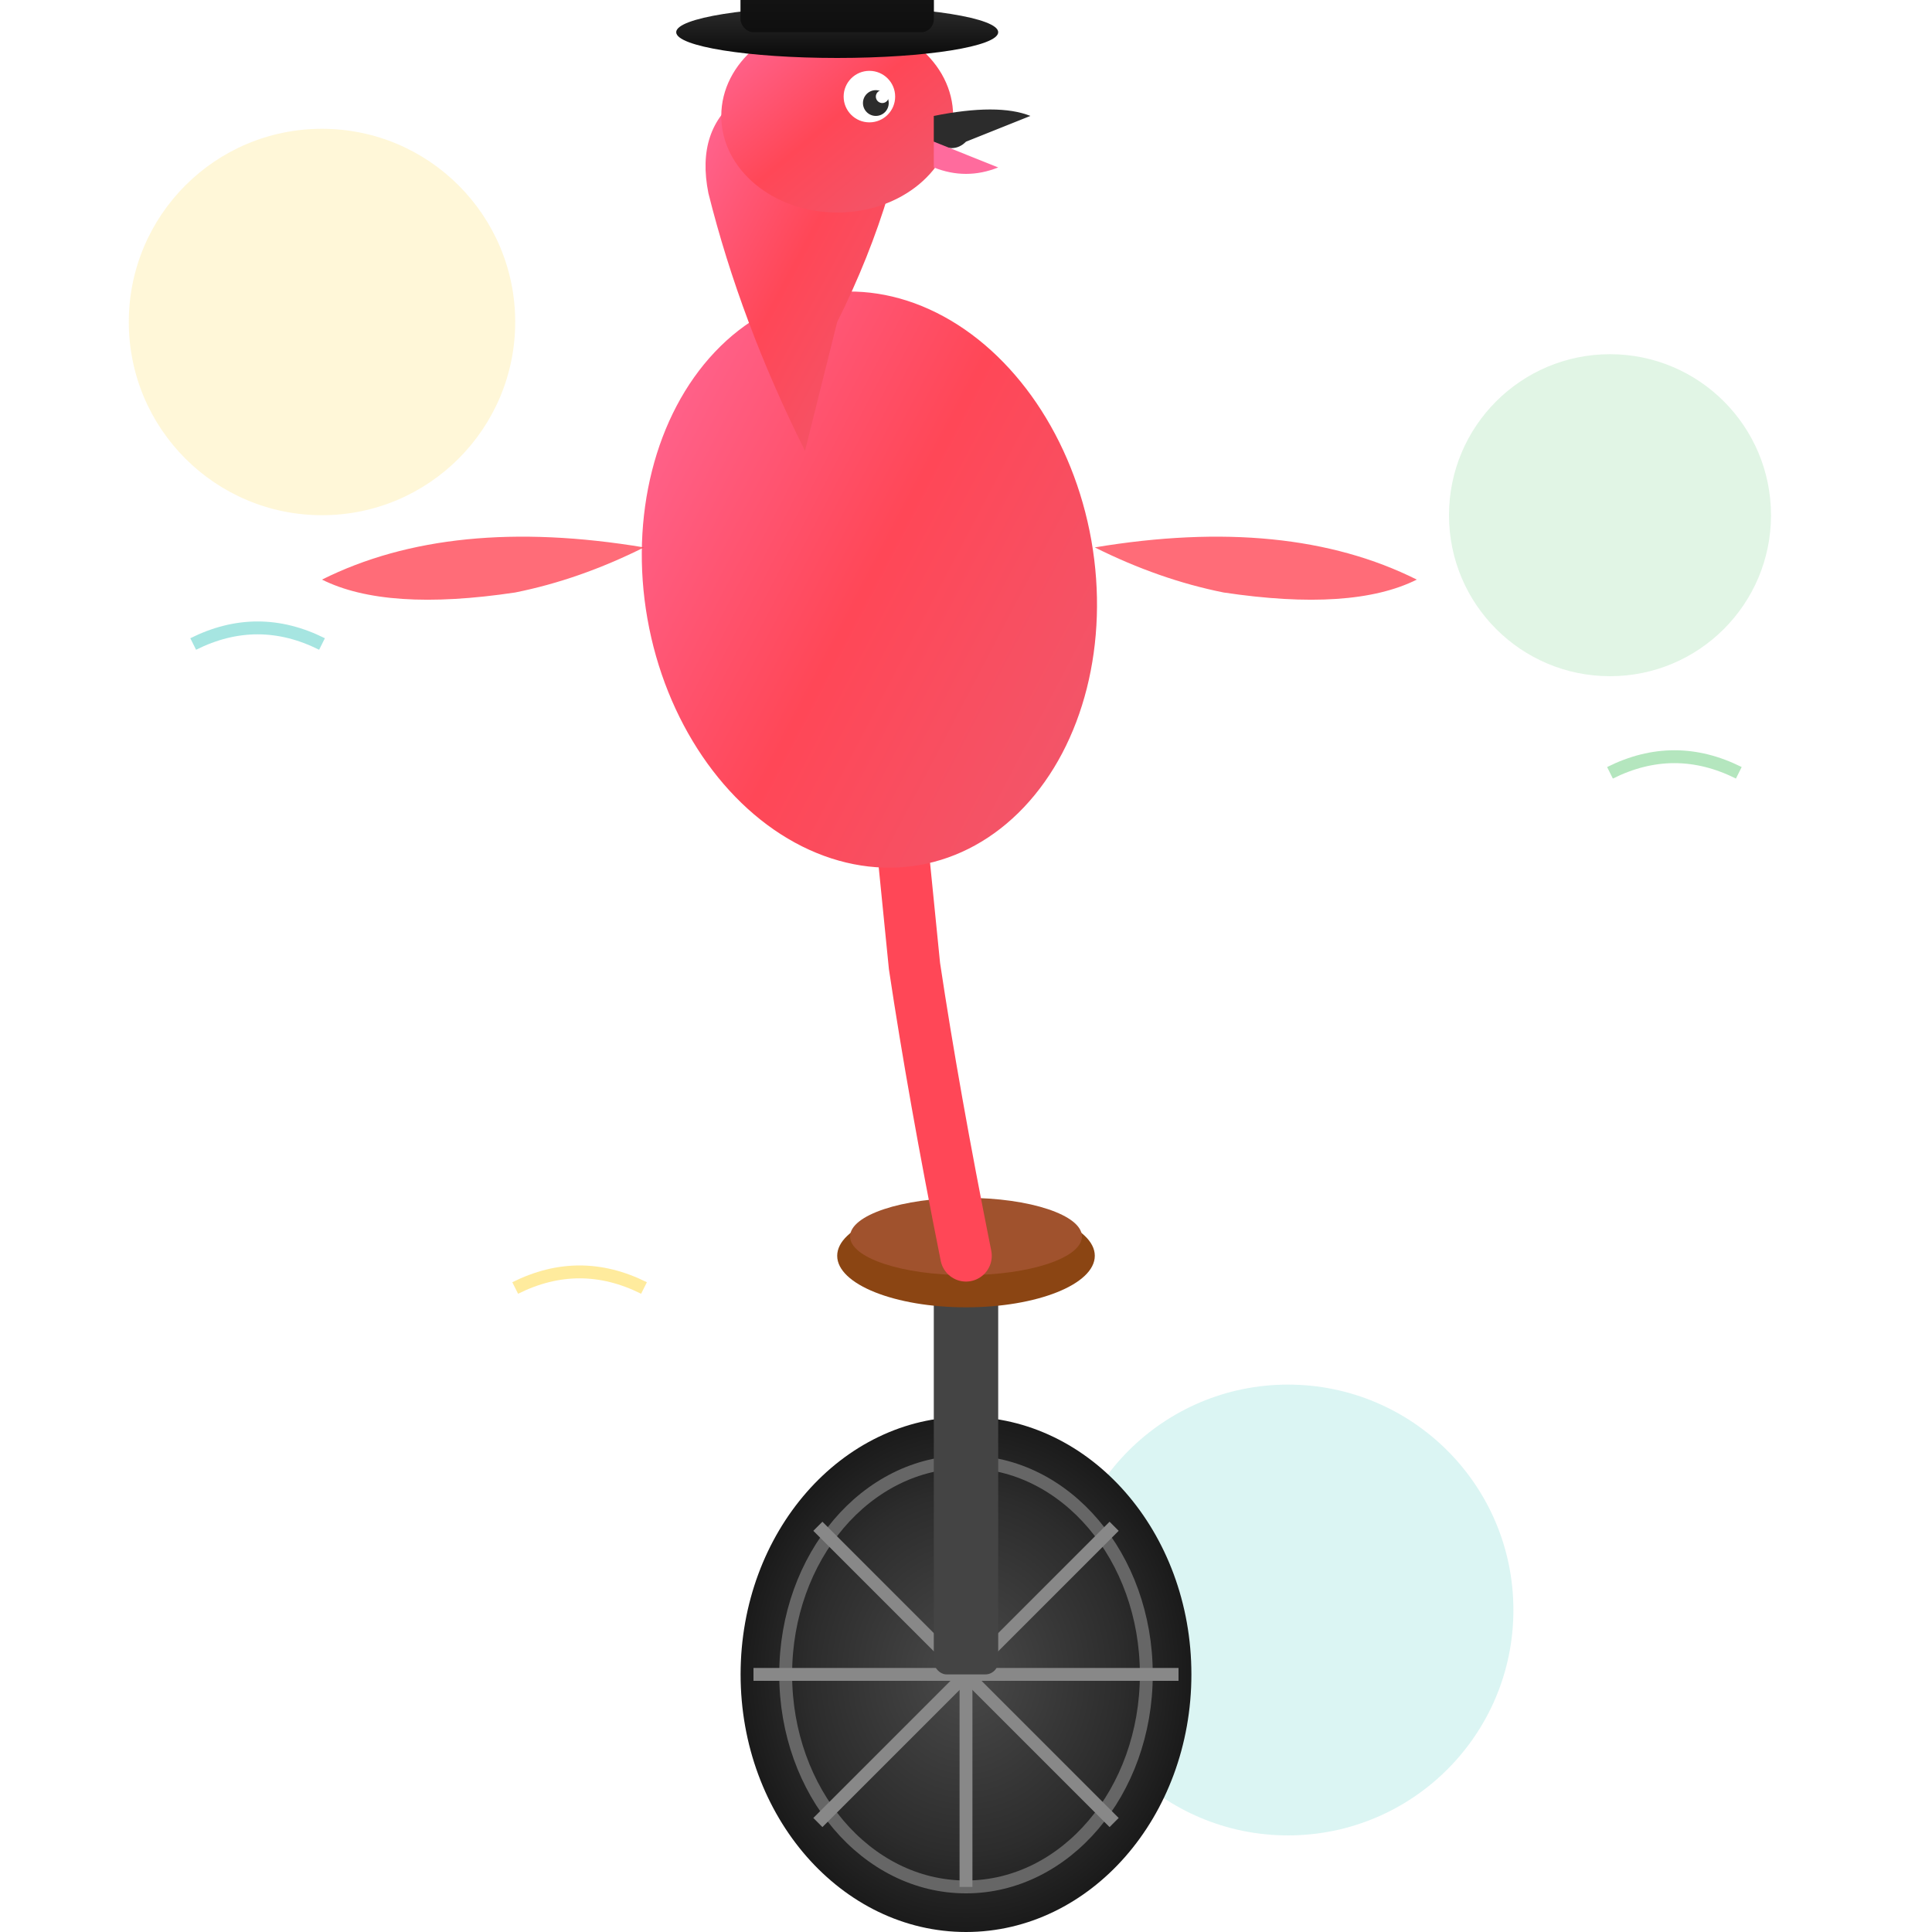
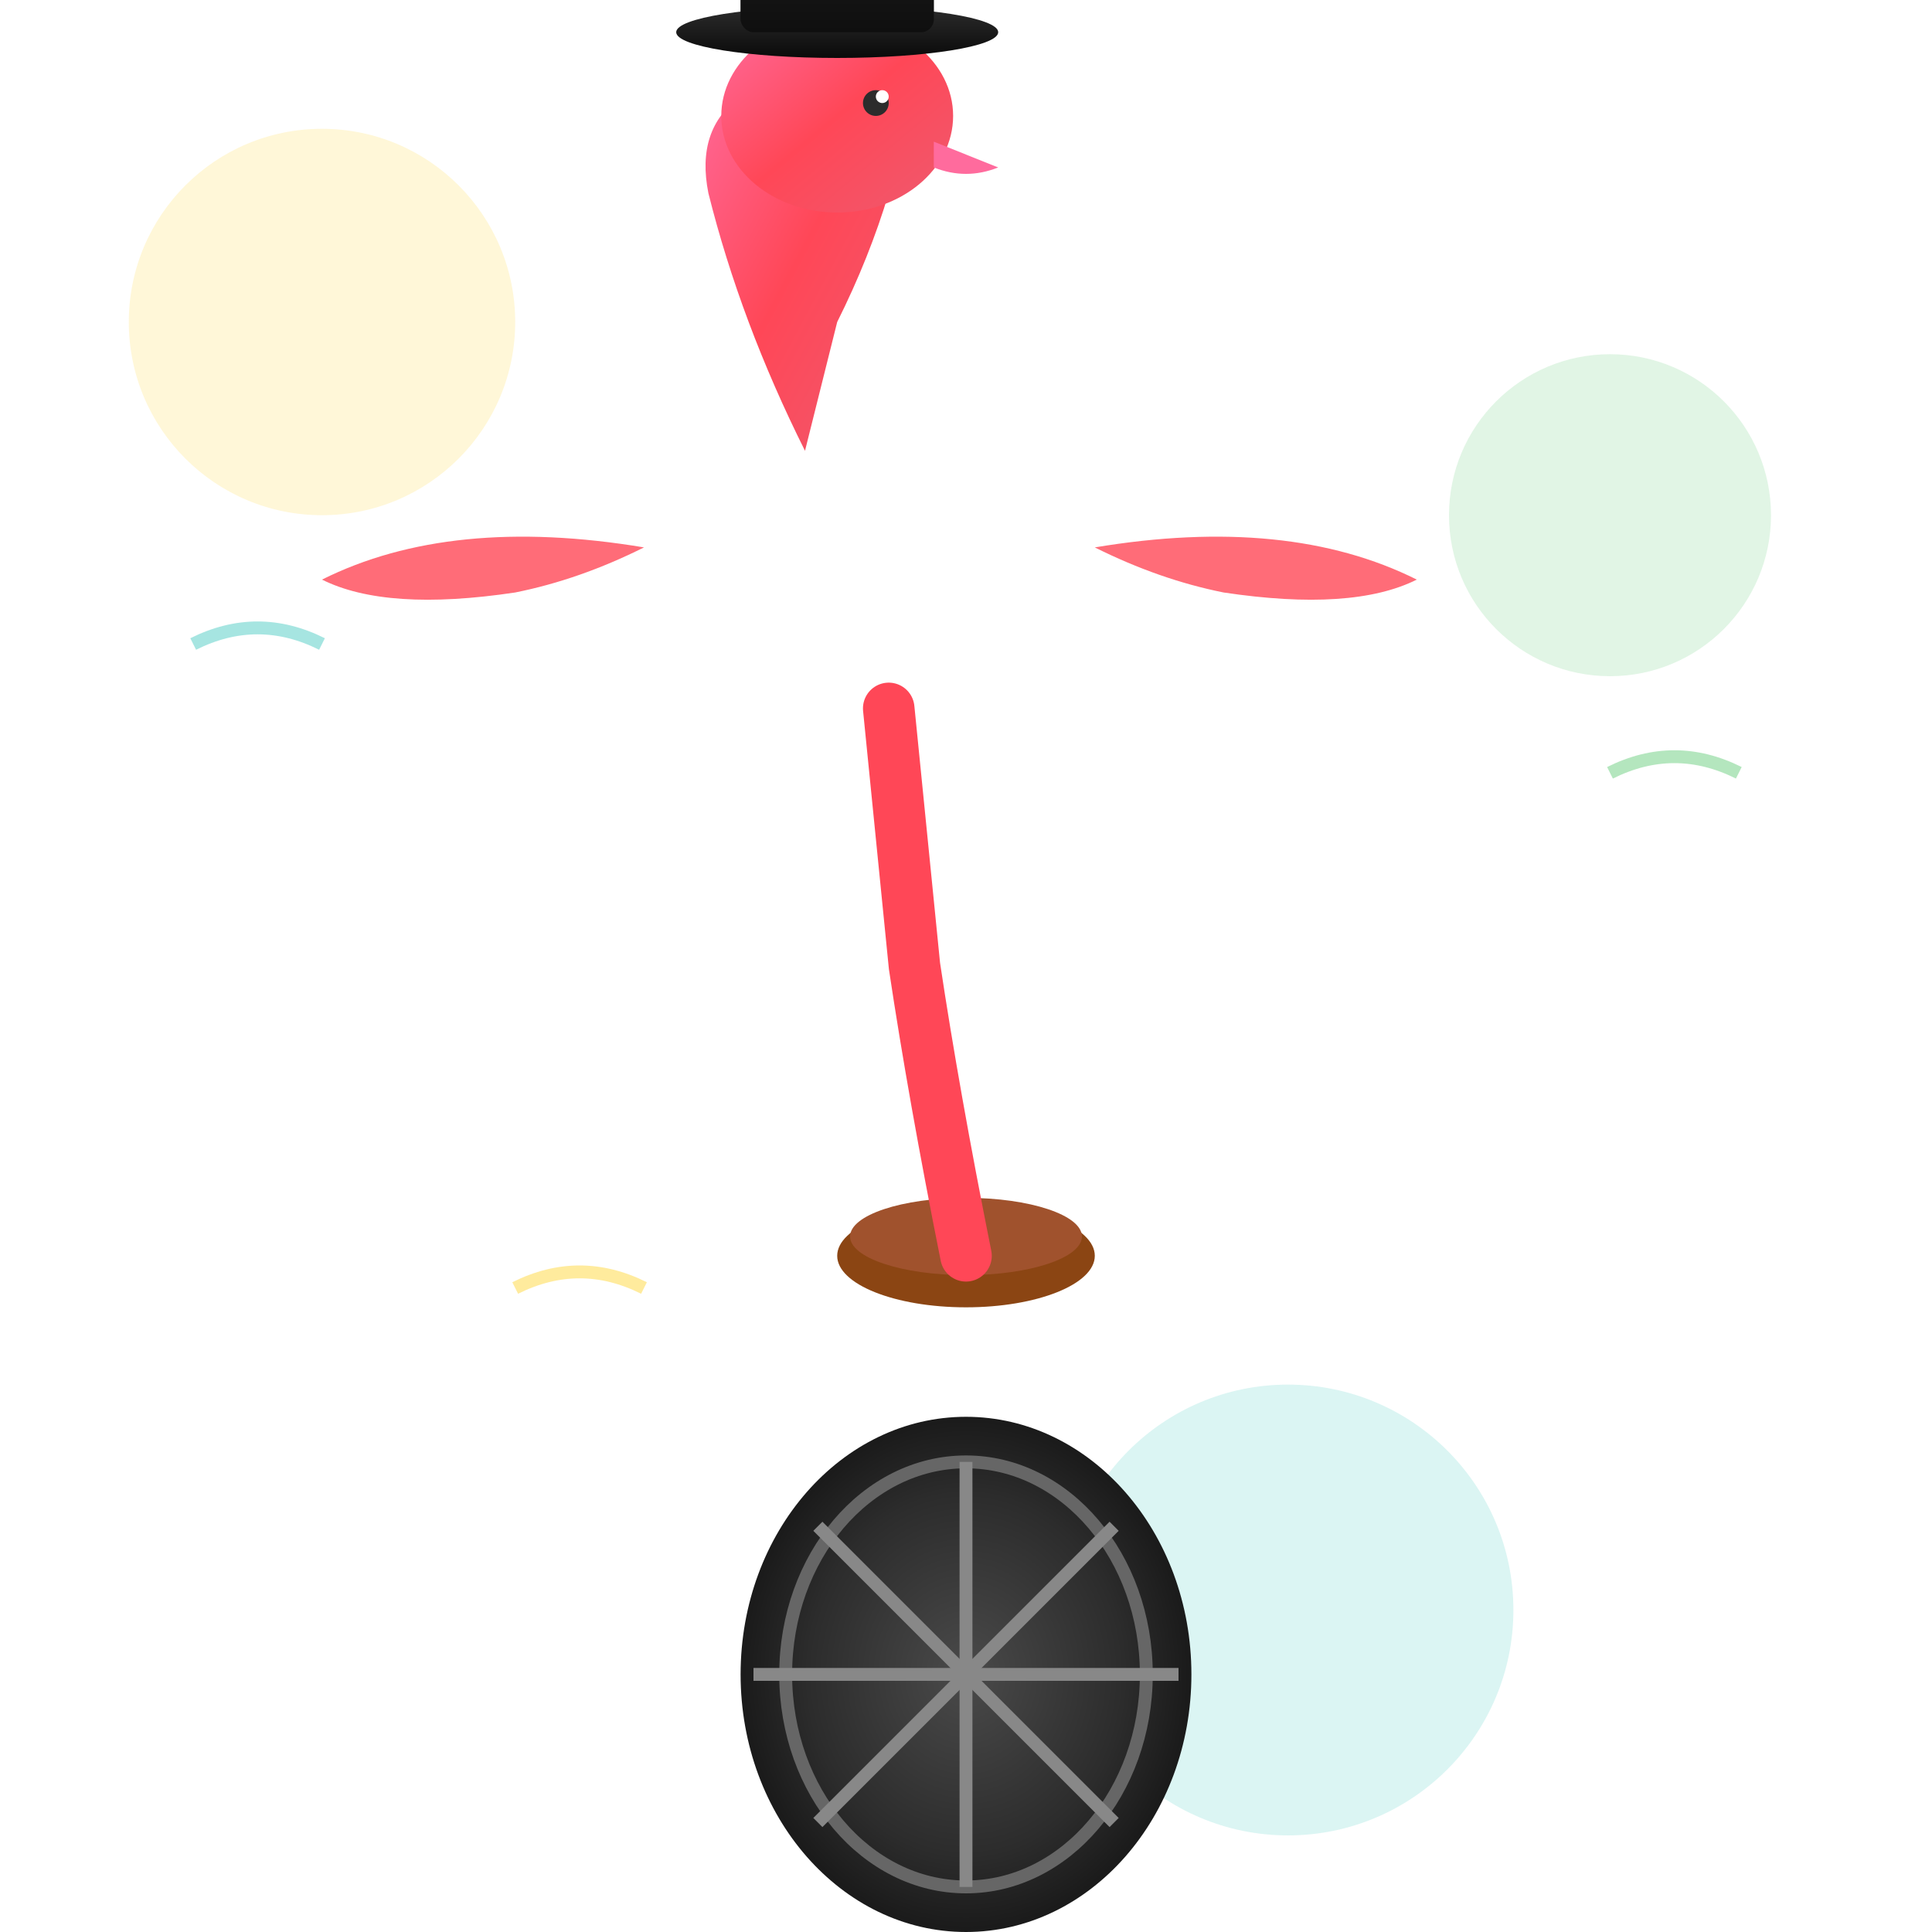
<svg xmlns="http://www.w3.org/2000/svg" viewBox="0 0 300 300">
  <defs>
    <linearGradient id="flamingoGrad" x1="0%" y1="0%" x2="100%" y2="100%">
      <stop offset="0%" style="stop-color:#ff6b9d;stop-opacity:1" />
      <stop offset="50%" style="stop-color:#ff4757;stop-opacity:1" />
      <stop offset="100%" style="stop-color:#ee5a6f;stop-opacity:1" />
    </linearGradient>
    <radialGradient id="wheelGrad">
      <stop offset="0%" style="stop-color:#4a4a4a;stop-opacity:1" />
      <stop offset="70%" style="stop-color:#2c2c2c;stop-opacity:1" />
      <stop offset="100%" style="stop-color:#1a1a1a;stop-opacity:1" />
    </radialGradient>
    <linearGradient id="hatGrad" x1="0%" y1="0%" x2="0%" y2="100%">
      <stop offset="0%" style="stop-color:#2c2c2c;stop-opacity:1" />
      <stop offset="100%" style="stop-color:#0a0a0a;stop-opacity:1" />
    </linearGradient>
    <pattern id="hatPattern" x="0" y="0" width="20" height="20" patternUnits="userSpaceOnUse">
      <rect width="20" height="20" fill="#1a1a1a" />
      <circle cx="10" cy="10" r="2" fill="#3a3a3a" opacity="0.5" />
    </pattern>
  </defs>
  <circle cx="50" cy="50" r="30" fill="#ffd93d" opacity="0.2" />
  <circle cx="250" cy="80" r="25" fill="#6bcf7f" opacity="0.2" />
  <circle cx="200" cy="250" r="35" fill="#4ecdc4" opacity="0.2" />
  <ellipse cx="150" cy="260" rx="35" ry="40" fill="url(#wheelGrad)" />
  <ellipse cx="150" cy="260" rx="28" ry="33" fill="none" stroke="#666" stroke-width="2" />
  <line x1="150" y1="227" x2="150" y2="293" stroke="#888" stroke-width="2" />
  <line x1="117" y1="260" x2="183" y2="260" stroke="#888" stroke-width="2" />
  <line x1="127" y1="237" x2="173" y2="283" stroke="#888" stroke-width="2" />
  <line x1="173" y1="237" x2="127" y2="283" stroke="#888" stroke-width="2" />
-   <rect x="145" y="200" width="10" height="60" fill="#444" rx="2" />
  <ellipse cx="150" cy="195" rx="20" ry="8" fill="#8b4513" />
  <ellipse cx="150" cy="192" rx="18" ry="6" fill="#a0522d" />
  <path d="M150 195 Q145 170 142 150 Q140 130 138 110" stroke="#ff4757" stroke-width="8" fill="none" stroke-linecap="round" />
-   <ellipse cx="135" cy="90" rx="35" ry="45" fill="url(#flamingoGrad)" transform="rotate(-10 135 90)" />
  <path d="M125 70 Q115 50 110 30 Q108 20 115 15 Q125 10 135 15 Q140 20 138 30 Q135 40 130 50" fill="url(#flamingoGrad)" />
  <ellipse cx="130" cy="18" rx="18" ry="15" fill="url(#flamingoGrad)" />
-   <path d="M145 18 Q155 16 160 18 Q155 20 150 22 Q148 24 145 22 Z" fill="#2c2c2c" />
  <path d="M145 22 Q150 24 155 26 Q150 28 145 26 Z" fill="#ff6b9d" />
-   <circle cx="135" cy="15" r="4" fill="white" />
  <circle cx="136" cy="16" r="2" fill="#2c2c2c" />
  <circle cx="137" cy="15" r="1" fill="white" />
  <path d="M100 85 Q70 80 50 90 Q60 95 80 92 Q90 90 100 85" fill="#ff4757" opacity="0.8" />
  <path d="M170 85 Q200 80 220 90 Q210 95 190 92 Q180 90 170 85" fill="#ff4757" opacity="0.8" />
  <ellipse cx="130" cy="5" rx="25" ry="4" fill="url(#hatGrad)" />
  <rect x="115" y="-25" width="30" height="30" fill="url(#hatPattern)" rx="2" />
  <rect x="115" y="-25" width="30" height="30" fill="url(#hatGrad)" opacity="0.7" rx="2" />
  <ellipse cx="130" cy="-25" rx="20" ry="3" fill="#0a0a0a" />
-   <rect x="115" y="-5" width="30" height="5" fill="#dc143c" />
  <rect x="127" y="-4" width="6" height="3" fill="#ffd700" />
  <path d="M30 100 Q40 95 50 100" stroke="#4ecdc4" stroke-width="2" fill="none" opacity="0.5" />
  <path d="M250 120 Q260 115 270 120" stroke="#6bcf7f" stroke-width="2" fill="none" opacity="0.5" />
  <path d="M80 200 Q90 195 100 200" stroke="#ffd93d" stroke-width="2" fill="none" opacity="0.5" />
</svg>